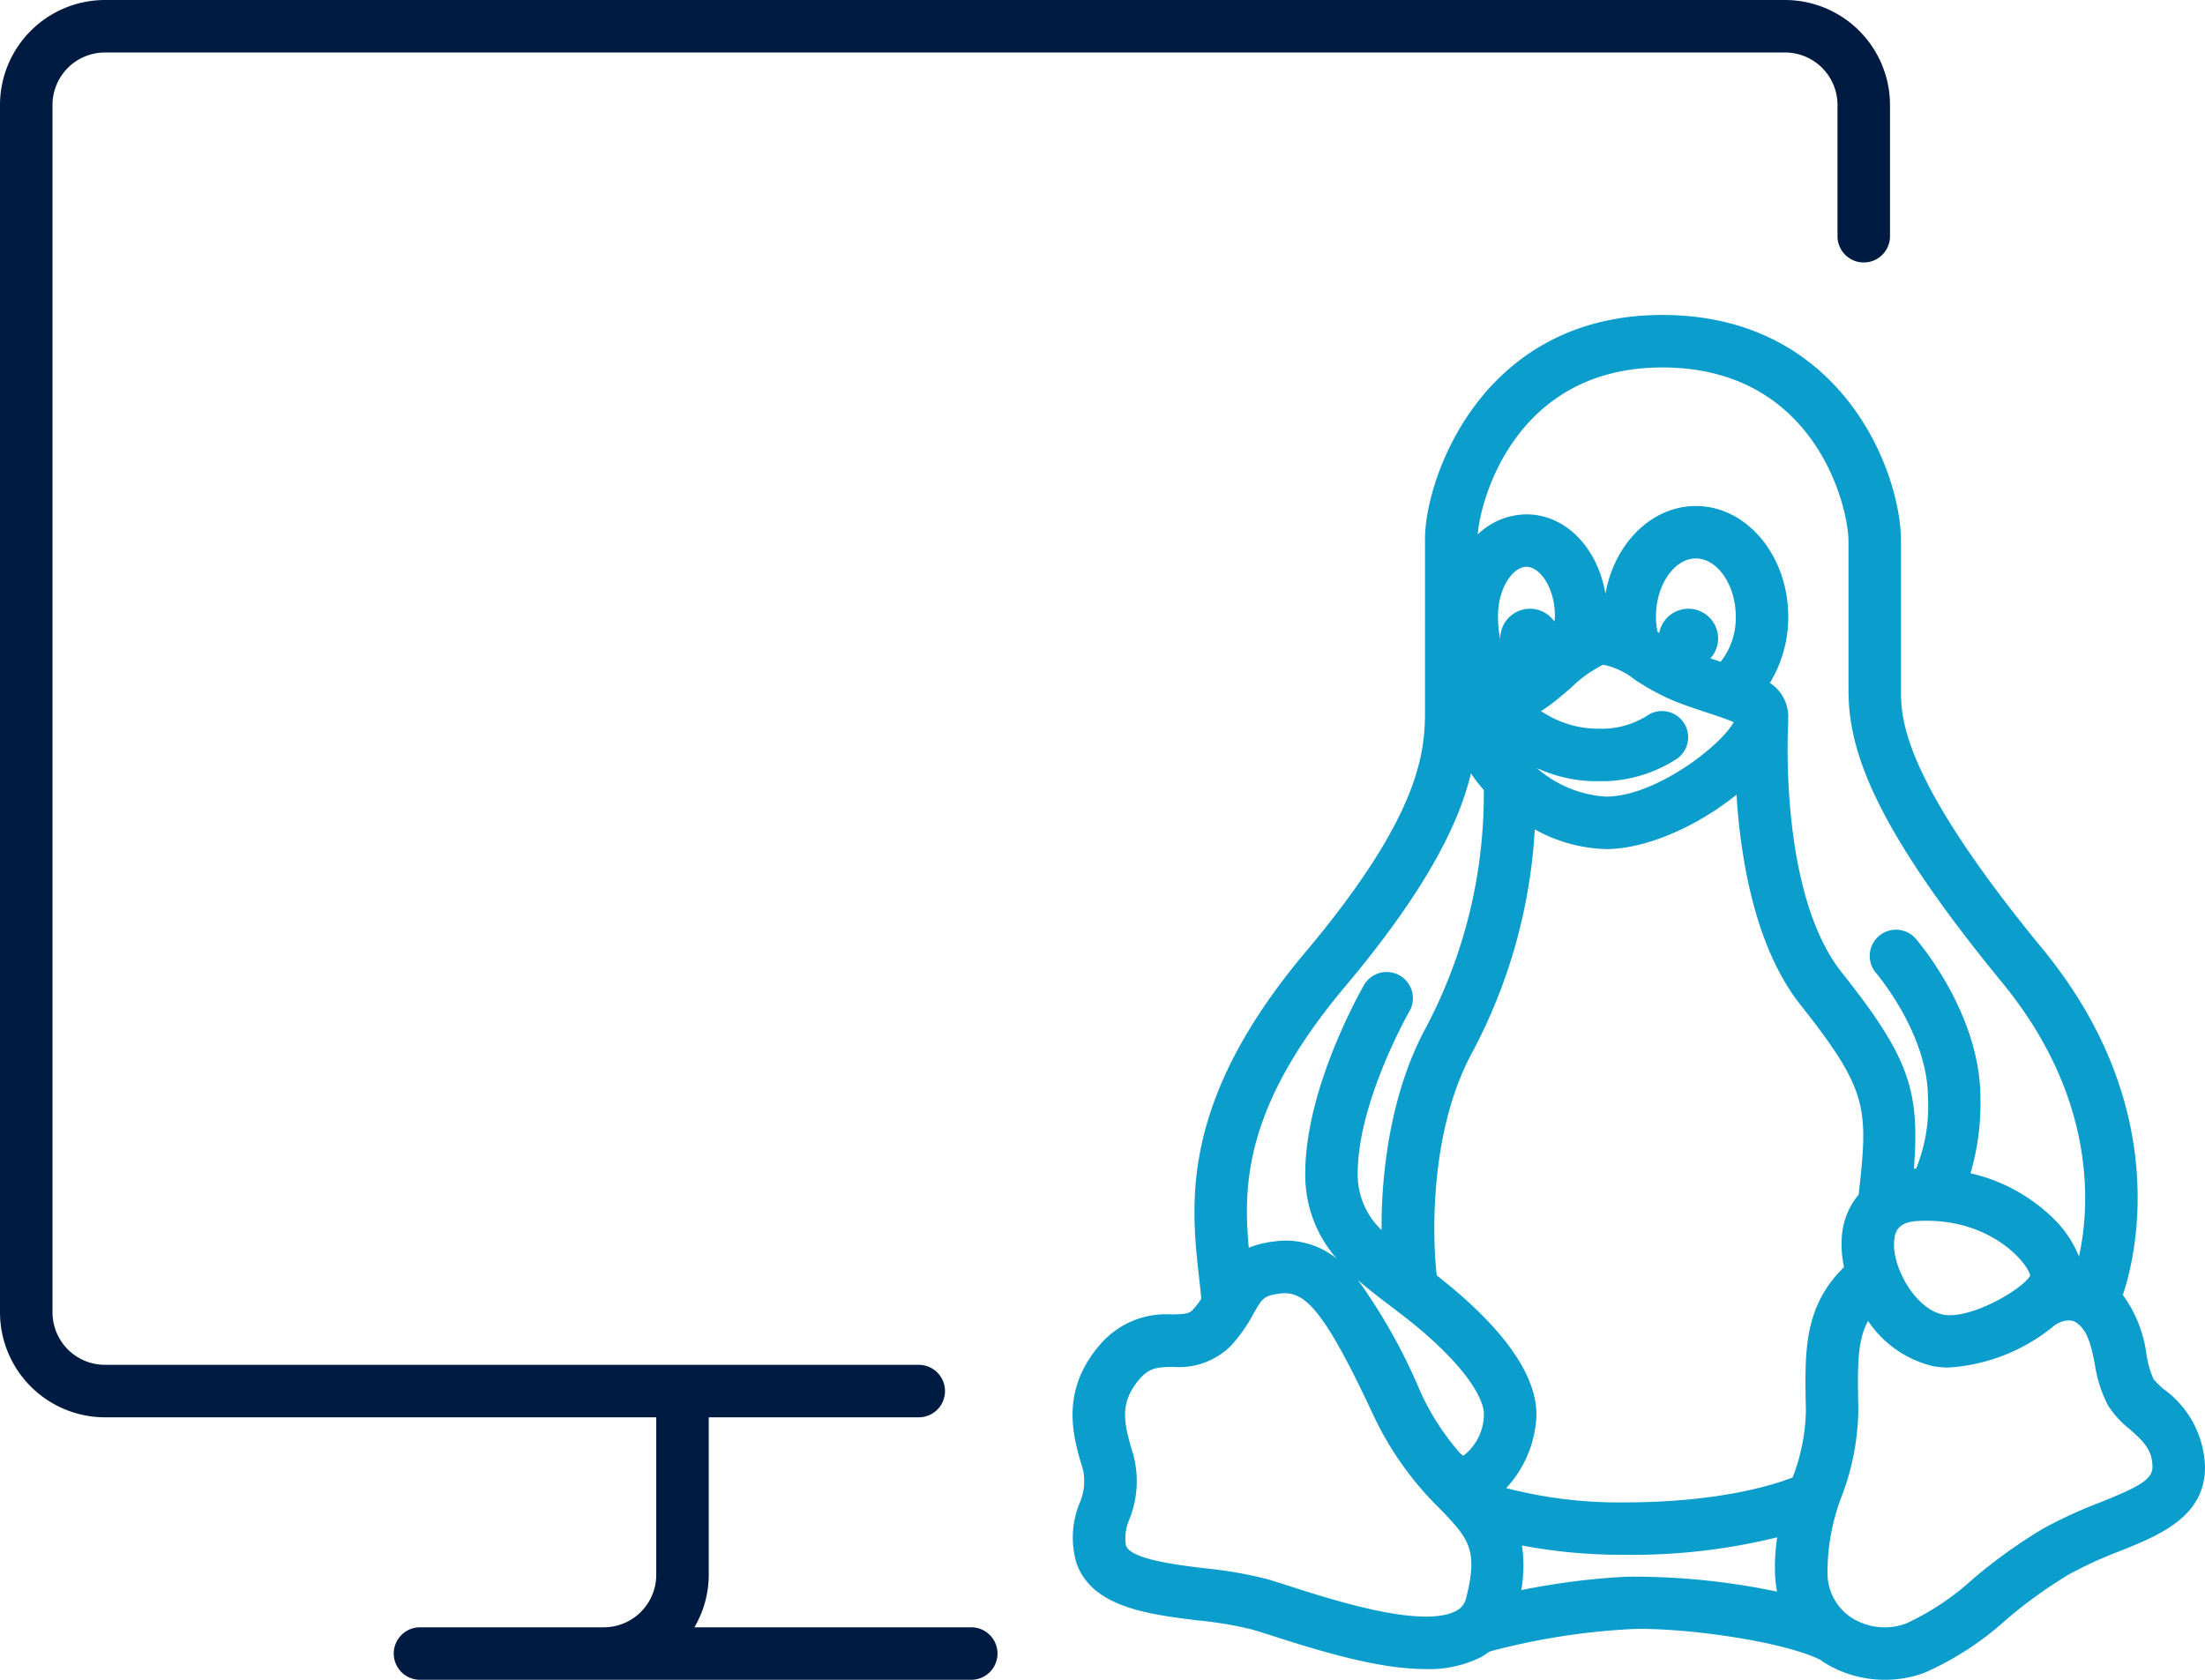
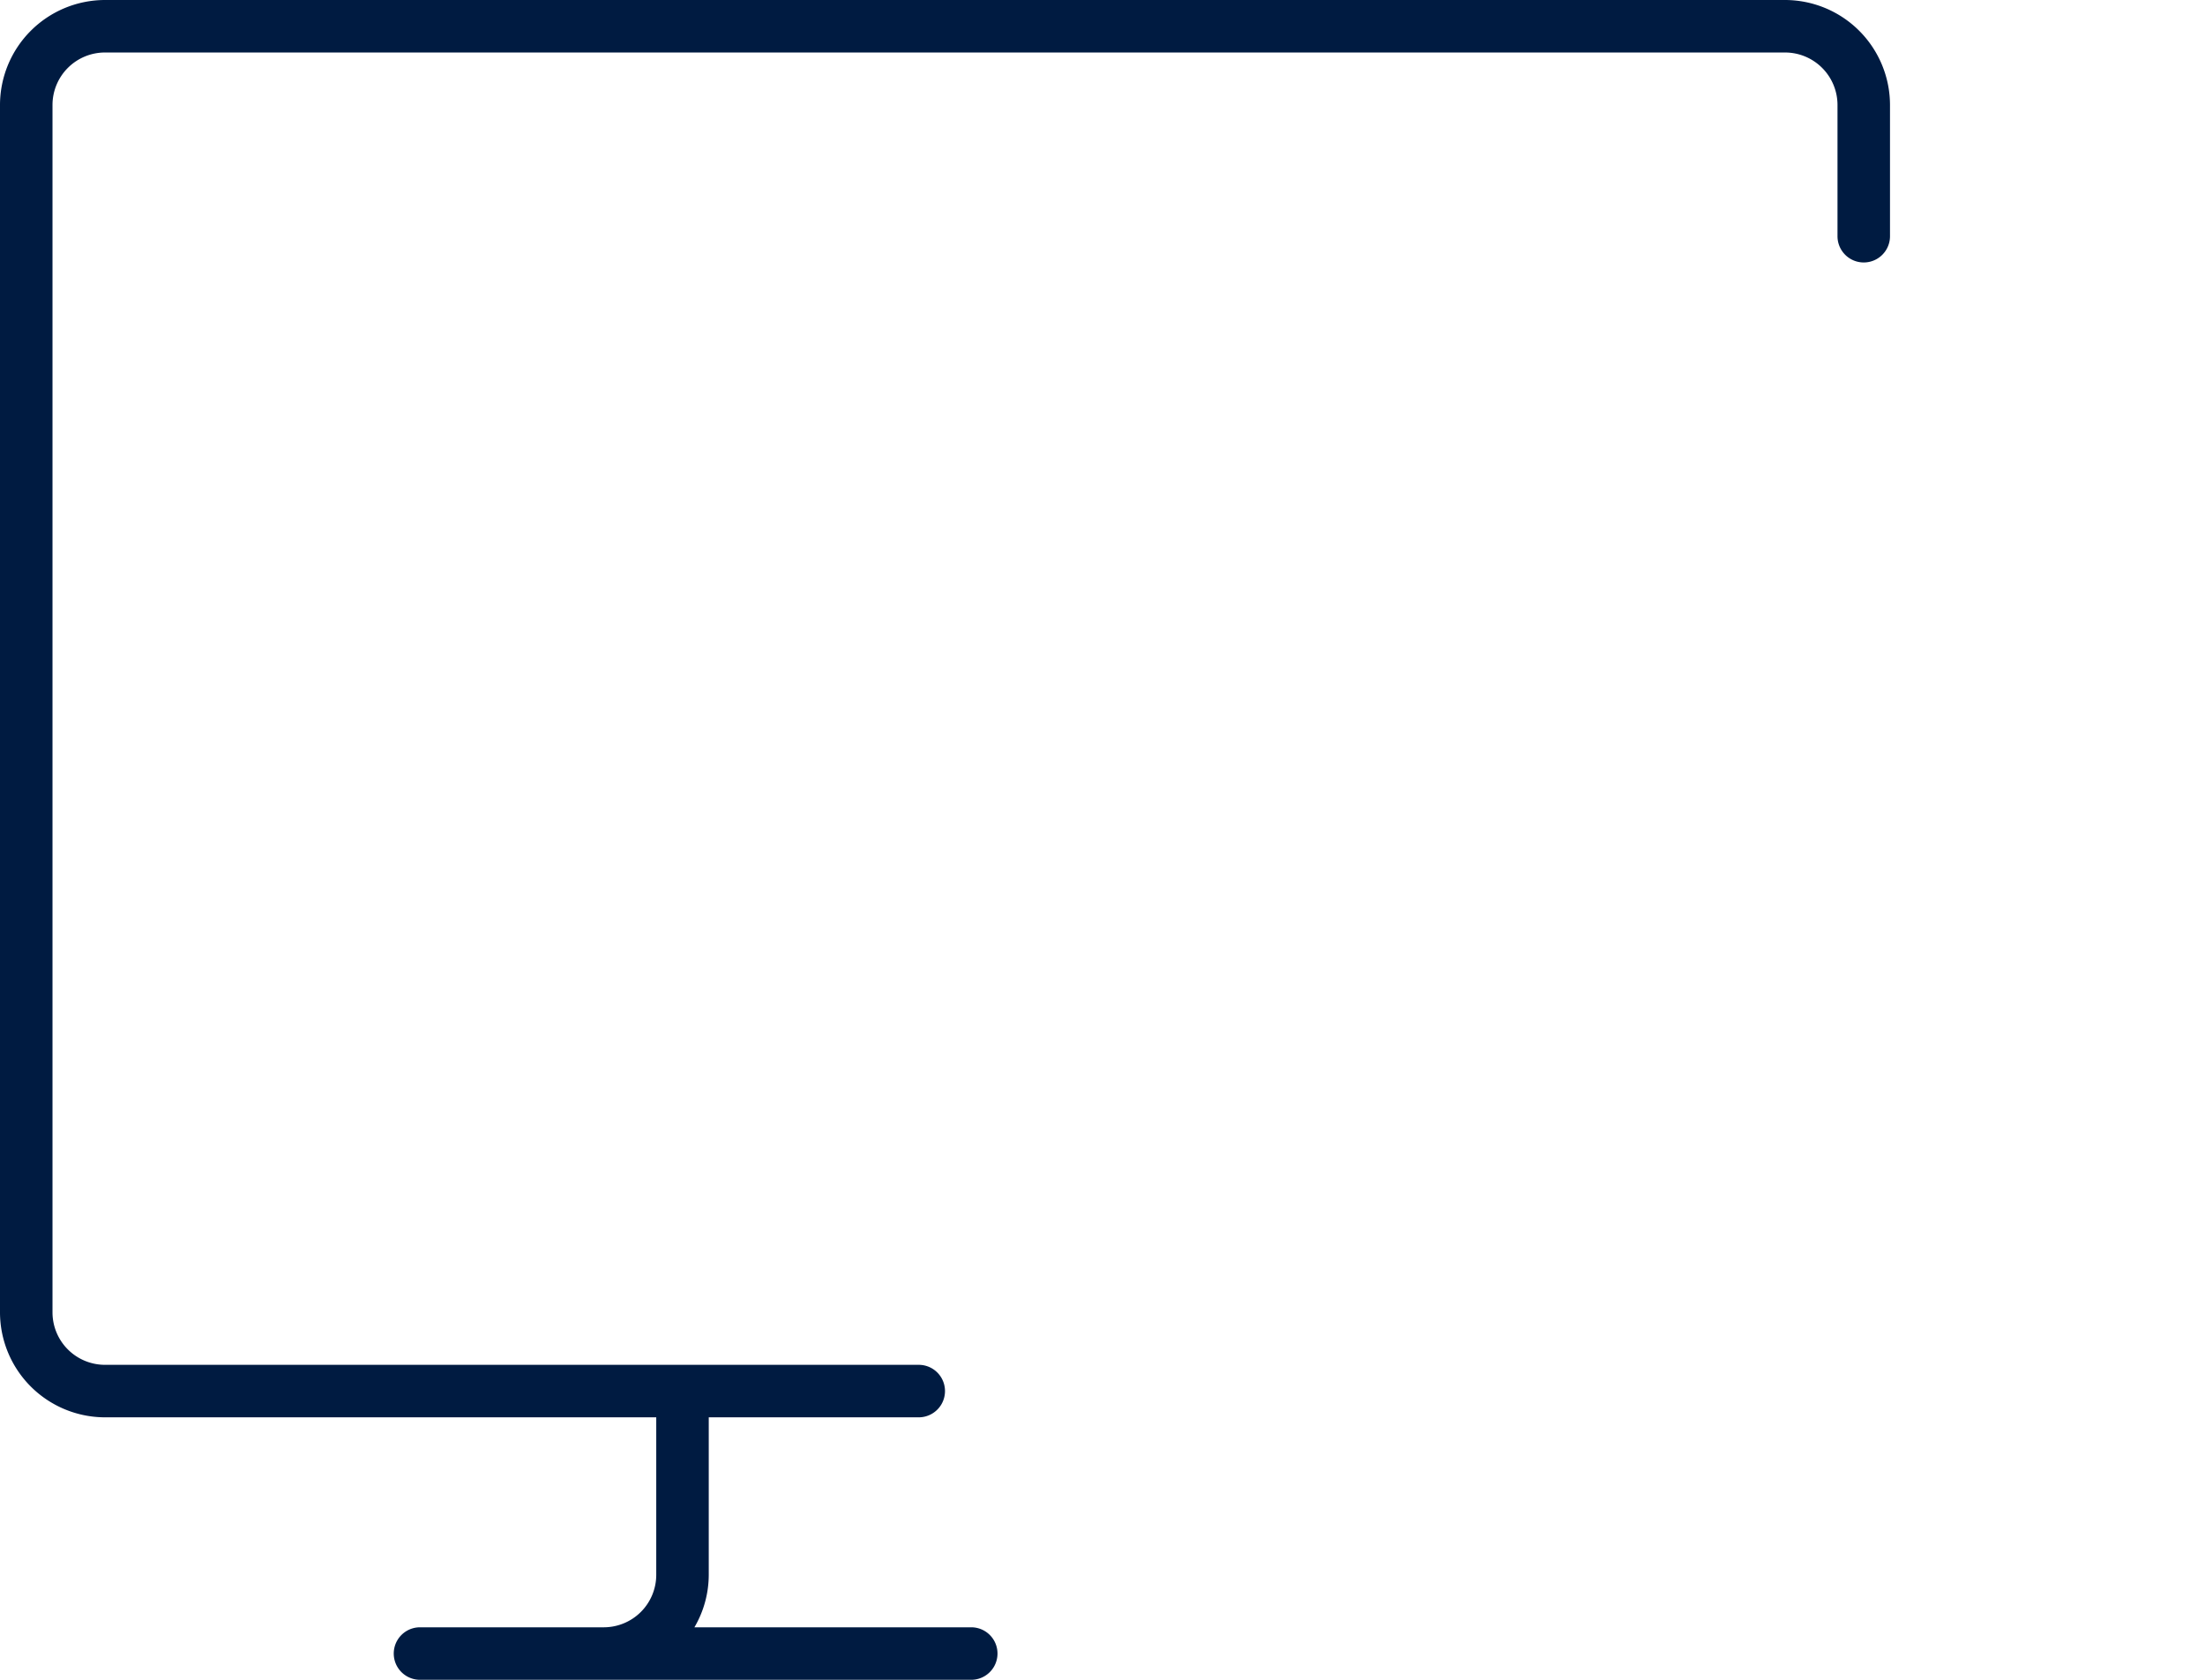
<svg xmlns="http://www.w3.org/2000/svg" id="ICON" viewBox="0 0 168 128">
  <title>operating-system-linux</title>
  <g id="linux-hosting">
    <path d="M136,0H8A8.009,8.009,0,0,0,0,8v92a8.009,8.009,0,0,0,8,8H50v12a4,4,0,0,1-4,4H32a2,2,0,0,0,0,4H74a2,2,0,0,0,0-4H52.908A7.927,7.927,0,0,0,54,120V108H70a2,2,0,0,0,0-4H8a4,4,0,0,1-4-4V8A4,4,0,0,1,8,4H136a4,4,0,0,1,4,4V18a2,2,0,0,0,4,0V8A8.009,8.009,0,0,0,136,0Z" style="fill:#001b41" />
-     <path d="M164.88,105.873a5.989,5.989,0,0,1-.8-.783,7.262,7.262,0,0,1-.542-1.916,9.876,9.876,0,0,0-1.8-4.505c.8-2.33,4.047-13.982-6.1-26.347C144.838,59.184,144.838,54.7,144.838,52.544V41.251c0-5.4-4.579-17.251-18.183-17.251-13.8,0-18.083,12.5-18.083,17.058V53.779c.01,3.151.026,7.91-9.127,18.795-9.586,11.4-8.718,19.141-8.085,24.794.061.546.12,1.077.168,1.6a6.129,6.129,0,0,1-.649.835c-.262.282-.5.335-1.582.357a6.624,6.624,0,0,0-5.538,2.361c-3.036,3.577-1.991,7.017-1.228,9.53a4.265,4.265,0,0,1-.29,2.523,6.923,6.923,0,0,0-.227,4.524c1.186,3.385,5.489,3.914,9.286,4.381a28.329,28.329,0,0,1,4.141.7c.468.137,1.048.323,1.709.535,4,1.283,8.08,2.468,11.457,2.468a8.83,8.83,0,0,0,4.309-.948,5.479,5.479,0,0,0,.553-.382,52.1,52.1,0,0,1,10.661-1.707c3.517-.183,11.378.8,14.542,2.319.066.046.125.1.193.144A8.706,8.706,0,0,0,143.615,128a8.556,8.556,0,0,0,3.086-.567,23.225,23.225,0,0,0,6.135-4,35.426,35.426,0,0,1,4.854-3.495A31.428,31.428,0,0,1,161.5,118.2c3.048-1.226,6.5-2.616,6.5-6.4A7.553,7.553,0,0,0,164.88,105.873Zm-27.287,1.615a14.949,14.949,0,0,1-1.01,5.095c-1.32.52-5.509,1.9-12.852,1.9a34.242,34.242,0,0,1-8.973-1.09,8.623,8.623,0,0,0,2.3-5.448c.129-3.87-3.972-7.936-7.589-10.756-.312-2.552-.648-10.83,2.7-16.993A41.083,41.083,0,0,0,116.936,63.2a11.82,11.82,0,0,0,5.417,1.5c3.164,0,7.081-1.82,9.951-4.145.305,4.828,1.392,11.618,4.883,16.025,5.2,6.561,5.155,7.888,4.425,14.448a5.58,5.58,0,0,0-1.284,3.231,8.134,8.134,0,0,0,.17,2.291C137.425,99.592,137.491,102.9,137.593,107.488Zm-31.588-7.919.68.518c4.774,3.649,6.418,6.44,6.375,7.722a4.035,4.035,0,0,1-1.555,3.112.988.988,0,0,1-.322-.261,19,19,0,0,1-2.931-4.536,43.336,43.336,0,0,0-4.788-8.583C104.275,98.255,105.143,98.916,106.005,99.569Zm20.162-52.58c0-2.4,1.394-4.435,3.042-4.435s3.041,2.031,3.041,4.435a5.4,5.4,0,0,1-1.153,3.438c-.258-.084-.519-.171-.78-.26a2.262,2.262,0,1,0-3.9-1.936l-.128-.081A6.1,6.1,0,0,1,126.167,46.989Zm2.206,8.221a2,2,0,0,0-2.721-.775,6.492,6.492,0,0,1-3.837,1.091A7.679,7.679,0,0,1,117.6,54.3l-.2-.105a13.23,13.23,0,0,0,1.179-.847c.391-.319.766-.639,1.129-.949a9.428,9.428,0,0,1,2.439-1.747,5.6,5.6,0,0,1,2.381,1.118,18.061,18.061,0,0,0,2.987,1.627c.878.355,1.76.644,2.539.9.669.22,1.523.5,2.036.735-.957,1.765-5.944,5.67-9.741,5.67a8.826,8.826,0,0,1-5.263-2.181,10.8,10.8,0,0,0,4.725,1.005,10.47,10.47,0,0,0,5.783-1.6A2,2,0,0,0,128.373,55.21Zm-9.939-7.843a2.264,2.264,0,0,0-4.129,1.286c0,.038.009.073.011.109a8.225,8.225,0,0,1-.181-1.823c0-2.145,1.145-3.748,2.168-3.748s2.167,1.6,2.167,3.748C118.47,47.084,118.445,47.223,118.434,47.367Zm25.882,47.206c.068-.876.416-1.472,1.889-1.539,5.382-.245,8.225,3.127,8.483,4.164-.654,1.11-4.628,3.383-6.661,2.97C145.962,99.747,144.156,96.608,144.316,94.573ZM126.655,28c11.659,0,14.183,10.622,14.183,13.251V52.544c0,4.192,1.417,9.8,11.7,22.317,7.34,8.941,6.653,17.294,5.861,20.886a8.416,8.416,0,0,0-1.965-2.915,13.173,13.173,0,0,0-6.3-3.427,18.922,18.922,0,0,0,.756-5.788c-.026-6.429-4.782-11.921-4.984-12.151A2,2,0,0,0,142.9,74.1c.04.045,3.973,4.619,3.993,9.531a12.56,12.56,0,0,1-.9,5.409c-.06,0-.114.016-.173.021.474-6.021-.405-8.535-5.5-14.965-4.831-6.1-4.084-18.9-4.075-19.027a2.045,2.045,0,0,0-.012-.3c0-.043.015-.089.015-.131a3.056,3.056,0,0,0-1.4-2.6,9.628,9.628,0,0,0,1.4-5.045c0-4.651-3.158-8.435-7.041-8.435-3.381,0-6.211,2.87-6.886,6.683-.6-3.5-3.029-6.046-6.02-6.046a5.4,5.4,0,0,0-3.714,1.533C112.8,37.977,115.526,28,126.655,28ZM102.507,75.148c6.357-7.558,8.7-12.593,9.566-16.219a10.421,10.421,0,0,0,.978,1.262,38.027,38.027,0,0,1-4.4,18.093c-2.716,5-3.414,11.091-3.389,15.443a5.809,5.809,0,0,1-1.815-4.394c.03-5.447,3.926-12.251,3.966-12.319a2,2,0,0,0-3.462-2c-.182.314-4.469,7.782-4.5,14.3a9.631,9.631,0,0,0,2.4,6.6A6.165,6.165,0,0,0,97.077,94.6a7.525,7.525,0,0,0-1.933.477C94.682,90.021,94.964,84.119,102.507,75.148ZM98.373,120.9c-.7-.224-1.315-.422-1.811-.566a31.507,31.507,0,0,0-4.773-.83c-2.244-.276-5.635-.693-6-1.733a3.522,3.522,0,0,1,.281-2.045,7.857,7.857,0,0,0,.288-4.841c-.75-2.469-1.1-3.955.451-5.781.775-.913,1.412-.925,2.569-.949a5.58,5.58,0,0,0,4.429-1.631,12,12,0,0,0,1.707-2.437c.642-1.135.776-1.37,2.034-1.52a2.91,2.91,0,0,1,.347-.021c1.664,0,3.165,1.616,6.73,9.266a24.6,24.6,0,0,0,5.109,7.181c2.126,2.222,2.922,3.053,1.974,6.767a1.4,1.4,0,0,1-.729.969C108.446,124.132,101.643,121.949,98.373,120.9Zm25.563-.756a54.85,54.85,0,0,0-8.028,1.022,10.542,10.542,0,0,0,.049-3.4,40.891,40.891,0,0,0,7.774.708,46.086,46.086,0,0,0,11.673-1.33,15.24,15.24,0,0,0-.16,2.872,9.145,9.145,0,0,0,.148,1.266A53.089,53.089,0,0,0,123.936,120.145ZM160,114.487a35.319,35.319,0,0,0-4.285,1.965,39.243,39.243,0,0,0-5.4,3.869,20.073,20.073,0,0,1-5.058,3.377,4.686,4.686,0,0,1-4.2-.439,4.052,4.052,0,0,1-1.819-3.4,16.225,16.225,0,0,1,1.108-5.916,19.006,19.006,0,0,0,1.241-6.641c-.075-3.372-.055-5.2.745-6.646a8.251,8.251,0,0,0,4.893,3.433h0a6.229,6.229,0,0,0,1.238.117,13.988,13.988,0,0,0,7.744-2.945c.13-.1.247-.2.367-.3.156-.1,1.028-.618,1.66-.152.814.6,1.063,1.593,1.376,3.156a9.966,9.966,0,0,0,1.007,3.141,7.413,7.413,0,0,0,1.621,1.776c1.091.958,1.759,1.611,1.759,2.917C164,112.777,162.782,113.369,160,114.487Z" style="fill:#0b9dcc" />
  </g>
</svg>